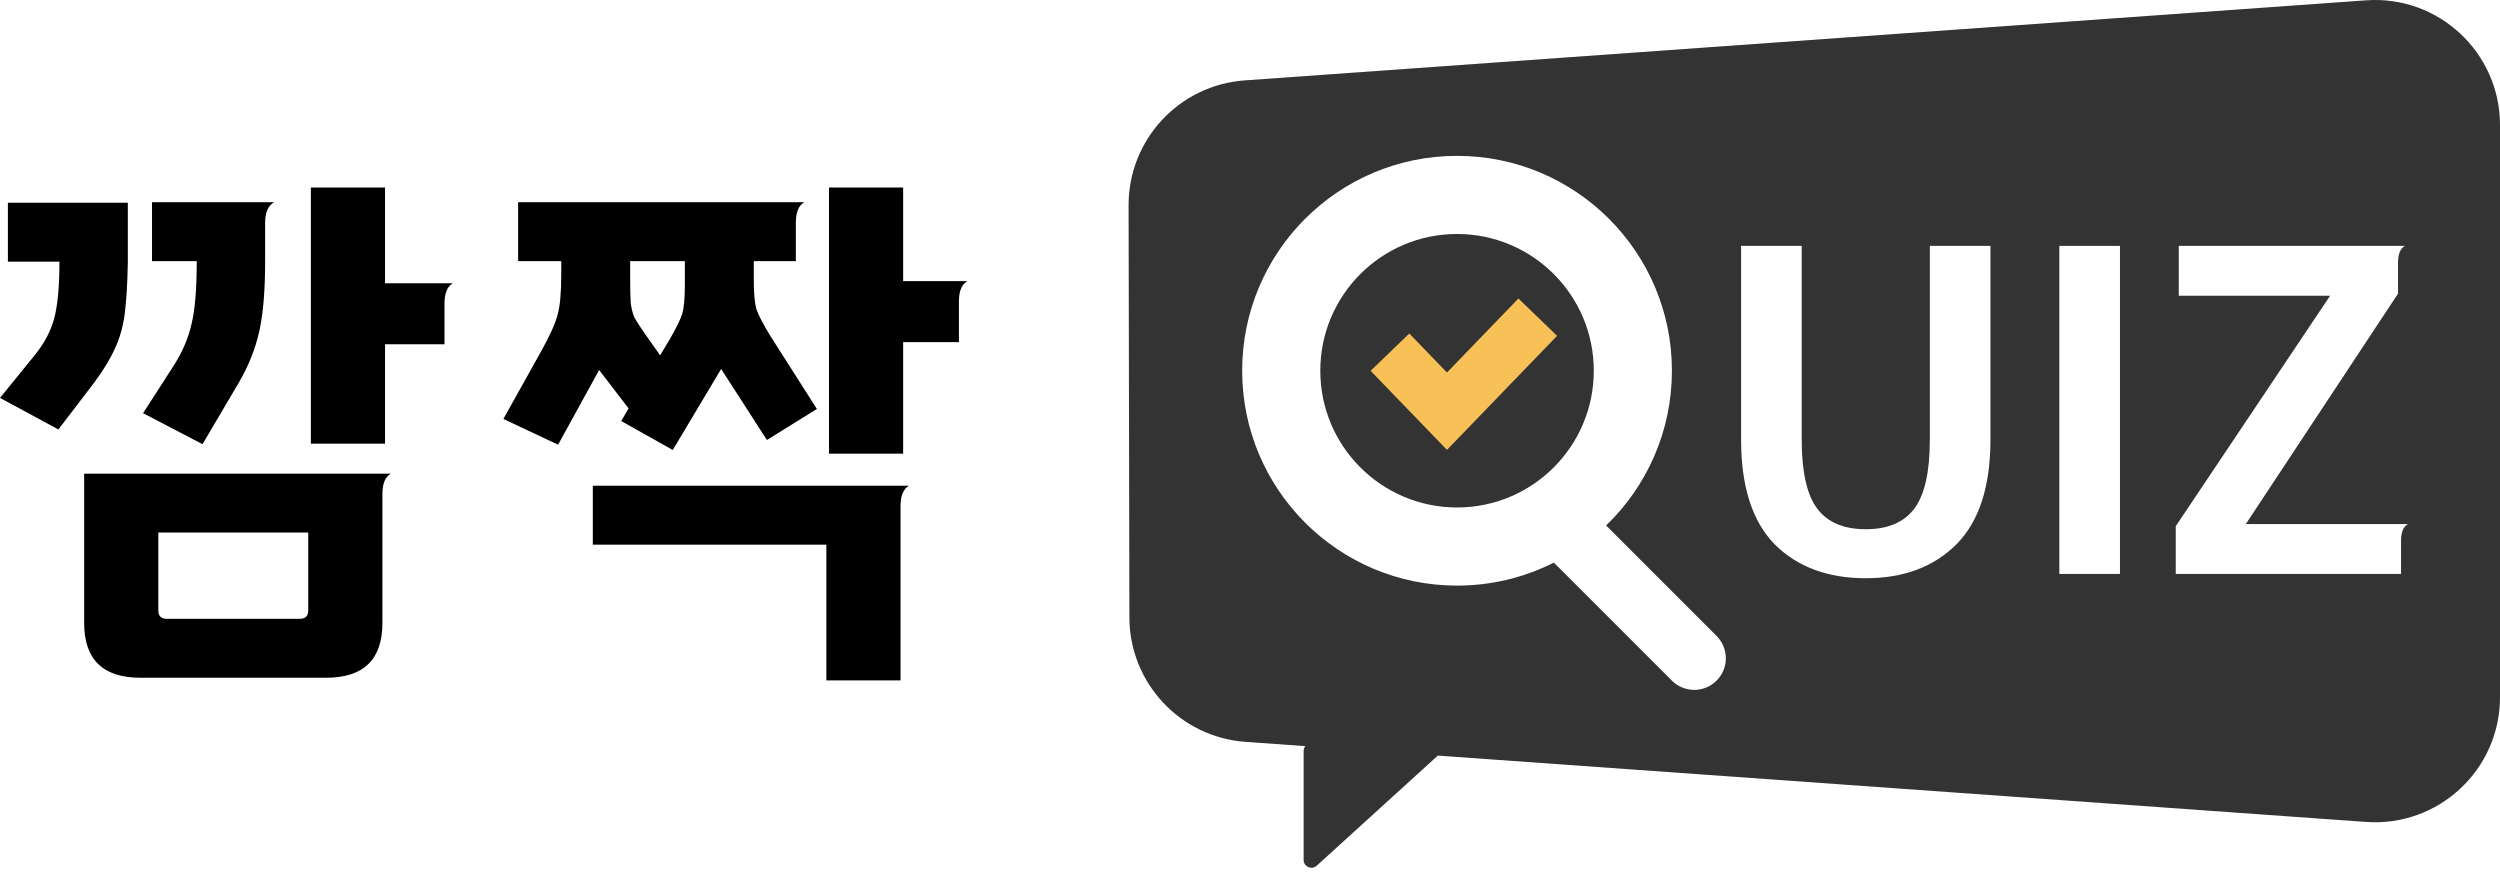
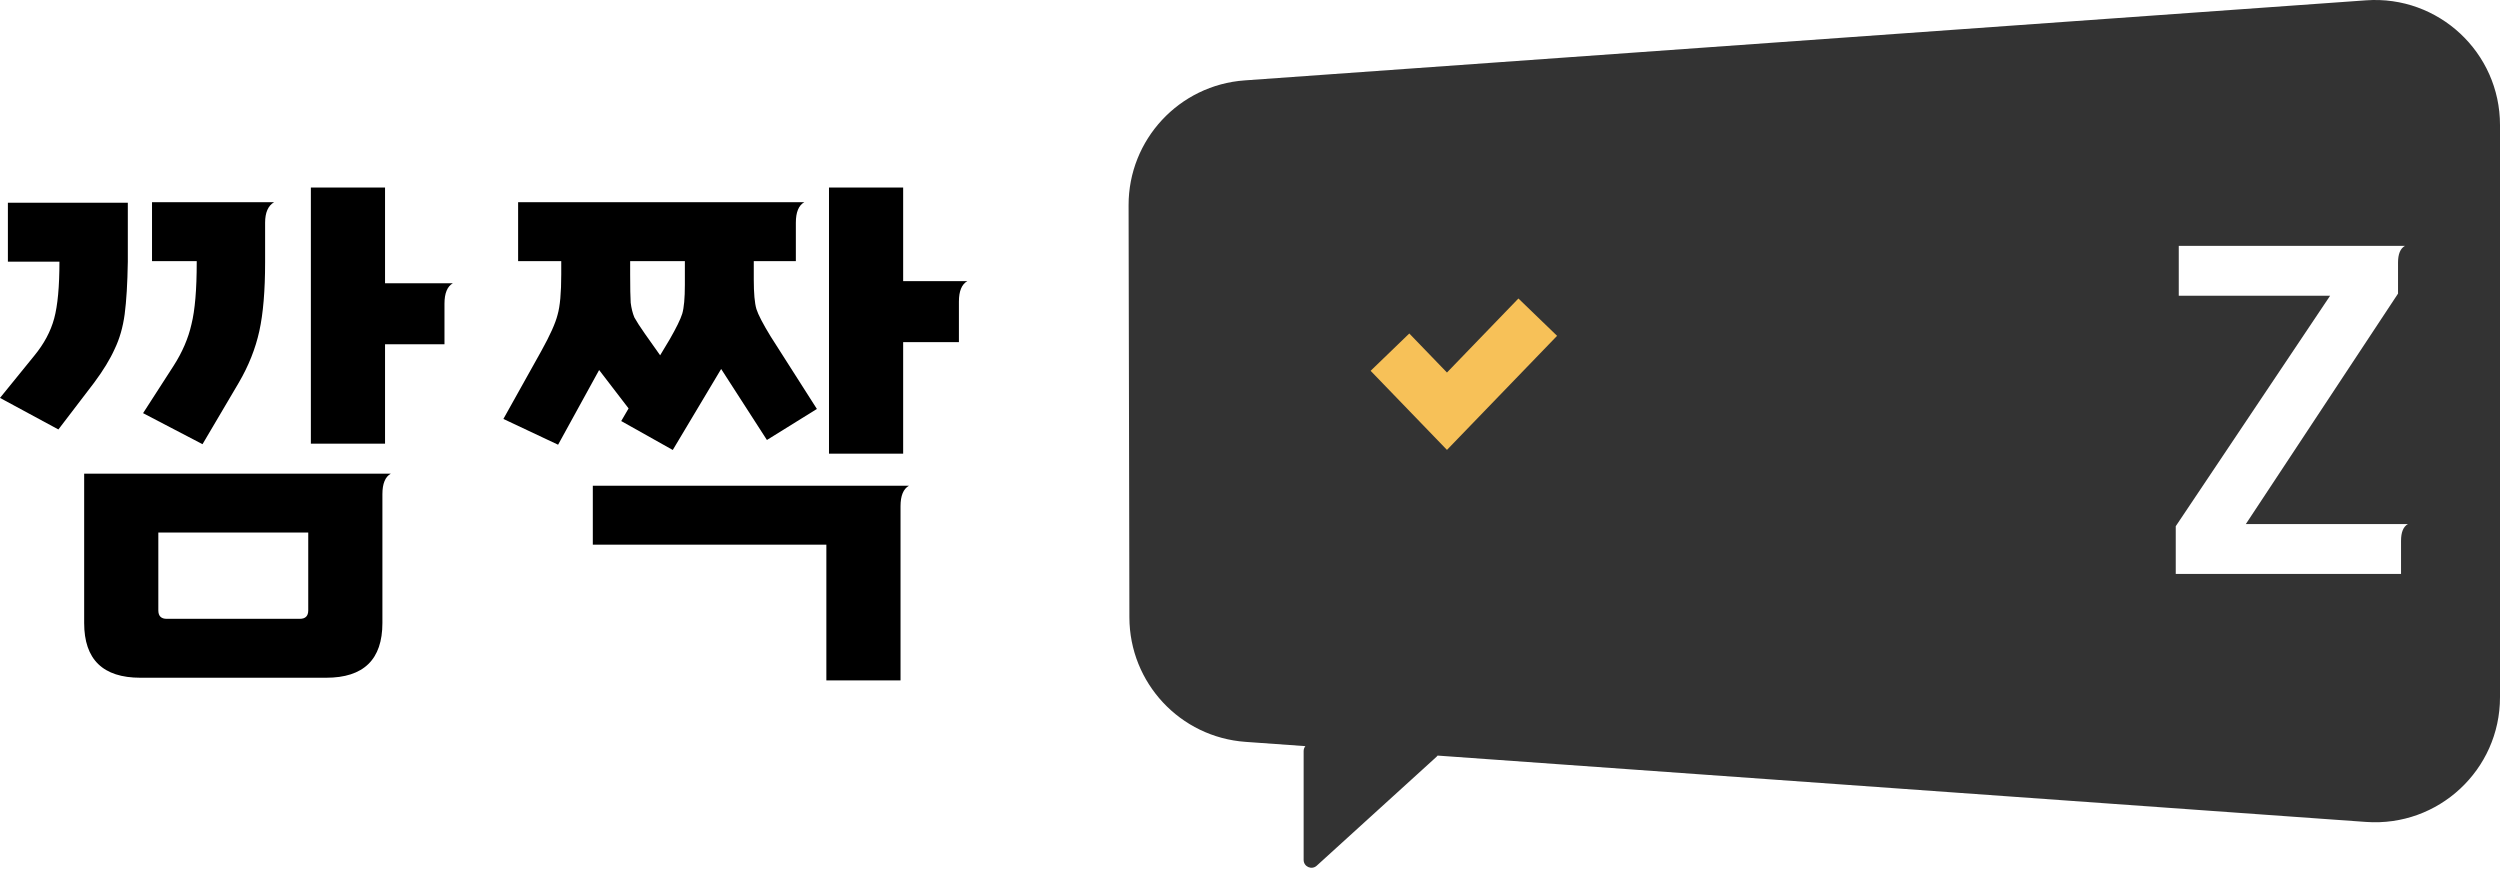
<svg xmlns="http://www.w3.org/2000/svg" width="320" height="112" viewBox="0 0 320 112" fill="none">
  <path d="M17.977 86.751C13.174 86.751 10.773 84.416 10.773 79.748V60.627H50.025C49.307 61.031 48.948 61.906 48.948 63.253V79.748C48.948 84.416 46.547 86.751 41.744 86.751H17.977ZM4.376 45.545C5.633 44.019 6.486 42.426 6.935 40.765C7.384 39.104 7.608 36.68 7.608 33.493H1.01V25.953H16.361V33.493C16.316 36.276 16.181 38.521 15.957 40.226C15.732 41.887 15.306 43.368 14.678 44.67C14.094 45.972 13.219 47.408 12.052 48.979L7.474 54.971L0 50.932L4.376 45.545ZM22.219 46.825C23.341 45.074 24.104 43.301 24.508 41.505C24.957 39.71 25.181 37.062 25.181 33.561V33.426H19.458V25.885H35.078C34.315 26.334 33.934 27.209 33.934 28.511V33.561C33.934 37.197 33.687 40.136 33.193 42.381C32.699 44.625 31.824 46.825 30.567 48.979L25.922 56.856L18.314 52.884L22.219 46.825ZM20.266 78.132C20.266 78.851 20.625 79.21 21.343 79.21H38.377C39.096 79.21 39.455 78.851 39.455 78.132V68.168H20.266V78.132ZM39.791 24H49.285V36.254H57.97C57.252 36.658 56.893 37.533 56.893 38.88V44.064H49.285V56.789H39.791V24Z" fill="black" />
  <path d="M106.111 24H115.604V35.985H123.818C123.1 36.389 122.741 37.264 122.741 38.61V43.795H115.604V58.069H106.111V24ZM69.282 44.939C70.404 42.919 71.1 41.371 71.369 40.294C71.683 39.216 71.84 37.488 71.84 35.109V33.426H66.319V25.885H102.946C102.228 26.289 101.869 27.165 101.869 28.511V33.426H96.483V35.783C96.483 37.533 96.595 38.79 96.819 39.553C97.044 40.271 97.65 41.438 98.637 43.054L104.562 52.346L98.166 56.318L92.308 47.228L86.114 57.597L79.516 53.894L80.459 52.278L76.688 47.363L71.436 56.924L64.434 53.625L69.282 44.939ZM75.88 62.175H116.345C115.627 62.58 115.268 63.455 115.268 64.801V87.087H105.774V69.716H75.88V62.175ZM80.66 35.109C80.66 36.815 80.683 38.027 80.728 38.745C80.818 39.463 80.975 40.092 81.199 40.63C81.468 41.124 81.917 41.82 82.546 42.718L84.498 45.478L85.71 43.458C86.563 41.977 87.102 40.877 87.326 40.159C87.55 39.396 87.663 38.161 87.663 36.456V33.426H80.66V35.109Z" fill="black" />
  <path fill-rule="evenodd" clip-rule="evenodd" d="M159.319 10.29C150.934 10.888 144.442 17.874 144.459 26.28L144.562 79.03C144.578 87.412 151.06 94.361 159.421 94.958L167.088 95.506C166.949 95.678 166.866 95.896 166.866 96.134V110.071C166.866 110.939 167.896 111.395 168.539 110.811L176.324 103.733L183.869 96.874C183.924 96.824 183.971 96.771 184.012 96.715L302.859 105.208C312.121 105.87 320 98.535 320 89.249V16.001C320 6.716 312.122 -0.62 302.86 0.041L159.319 10.29Z" fill="#333333" />
  <g filter="url(#filter0_d_91_7044)">
-     <path d="M238.819 74.013C233.939 74.013 230.05 72.564 227.152 69.666C224.291 66.731 222.86 62.274 222.86 56.294V31.475H230.619V56.294C230.619 60.403 231.28 63.338 232.6 65.099C233.921 66.859 235.994 67.74 238.819 67.74C241.644 67.74 243.716 66.859 245.037 65.099C246.358 63.338 247.018 60.403 247.018 56.294V31.475H254.777V56.294C254.777 62.274 253.328 66.731 250.43 69.666C247.532 72.564 243.661 74.013 238.819 74.013Z" fill="white" />
-     <path d="M263.595 31.475H271.355V73.463H263.595V31.475Z" fill="white" />
    <path d="M278.496 67.355L298.252 37.858H278.882V31.475H307.828C307.241 31.805 306.947 32.521 306.947 33.621V37.583L287.466 67.08H308.213C307.626 67.41 307.332 68.125 307.332 69.226V73.463H278.496V67.355Z" fill="white" />
  </g>
  <g filter="url(#filter1_d_91_7044)">
-     <path fill-rule="evenodd" clip-rule="evenodd" d="M204.005 47.453C204.005 57.12 196.168 64.957 186.501 64.957C176.834 64.957 168.998 57.12 168.998 47.453C168.998 37.787 176.834 29.95 186.501 29.95C196.168 29.95 204.005 37.787 204.005 47.453ZM198.894 72.013C195.17 73.896 190.959 74.957 186.501 74.957C171.311 74.957 158.998 62.643 158.998 47.453C158.998 32.264 171.311 19.95 186.501 19.95C201.691 19.95 214.005 32.264 214.005 47.453C214.005 55.233 210.774 62.259 205.582 67.262L219.722 81.402C221.302 82.981 221.302 85.542 219.722 87.122C218.143 88.701 215.582 88.701 214.002 87.122L198.894 72.013Z" fill="white" />
-   </g>
+     </g>
  <path fill-rule="evenodd" clip-rule="evenodd" d="M199.306 42.986L185.211 57.587L175.44 47.464L180.389 42.687L185.211 47.683L194.357 38.208L199.306 42.986Z" fill="#F7C158" />
  <defs>
    <filter id="filter0_d_91_7044" x="218.86" y="27.475" width="93.353" height="50.538" filterUnits="userSpaceOnUse" color-interpolation-filters="sRGB">
      <feFlood flood-opacity="0" result="BackgroundImageFix" />
      <feColorMatrix in="SourceAlpha" type="matrix" values="0 0 0 0 0 0 0 0 0 0 0 0 0 0 0 0 0 0 127 0" result="hardAlpha" />
      <feOffset />
      <feGaussianBlur stdDeviation="2" />
      <feComposite in2="hardAlpha" operator="out" />
      <feColorMatrix type="matrix" values="0 0 0 0 0 0 0 0 0 0 0 0 0 0 0 0 0 0 0.25 0" />
      <feBlend mode="normal" in2="BackgroundImageFix" result="effect1_dropShadow_91_7044" />
      <feBlend mode="normal" in="SourceGraphic" in2="effect1_dropShadow_91_7044" result="shape" />
    </filter>
    <filter id="filter1_d_91_7044" x="154.998" y="15.95" width="69.909" height="76.356" filterUnits="userSpaceOnUse" color-interpolation-filters="sRGB">
      <feFlood flood-opacity="0" result="BackgroundImageFix" />
      <feColorMatrix in="SourceAlpha" type="matrix" values="0 0 0 0 0 0 0 0 0 0 0 0 0 0 0 0 0 0 127 0" result="hardAlpha" />
      <feOffset />
      <feGaussianBlur stdDeviation="2" />
      <feComposite in2="hardAlpha" operator="out" />
      <feColorMatrix type="matrix" values="0 0 0 0 0 0 0 0 0 0 0 0 0 0 0 0 0 0 0.25 0" />
      <feBlend mode="normal" in2="BackgroundImageFix" result="effect1_dropShadow_91_7044" />
      <feBlend mode="normal" in="SourceGraphic" in2="effect1_dropShadow_91_7044" result="shape" />
    </filter>
  </defs>
</svg>